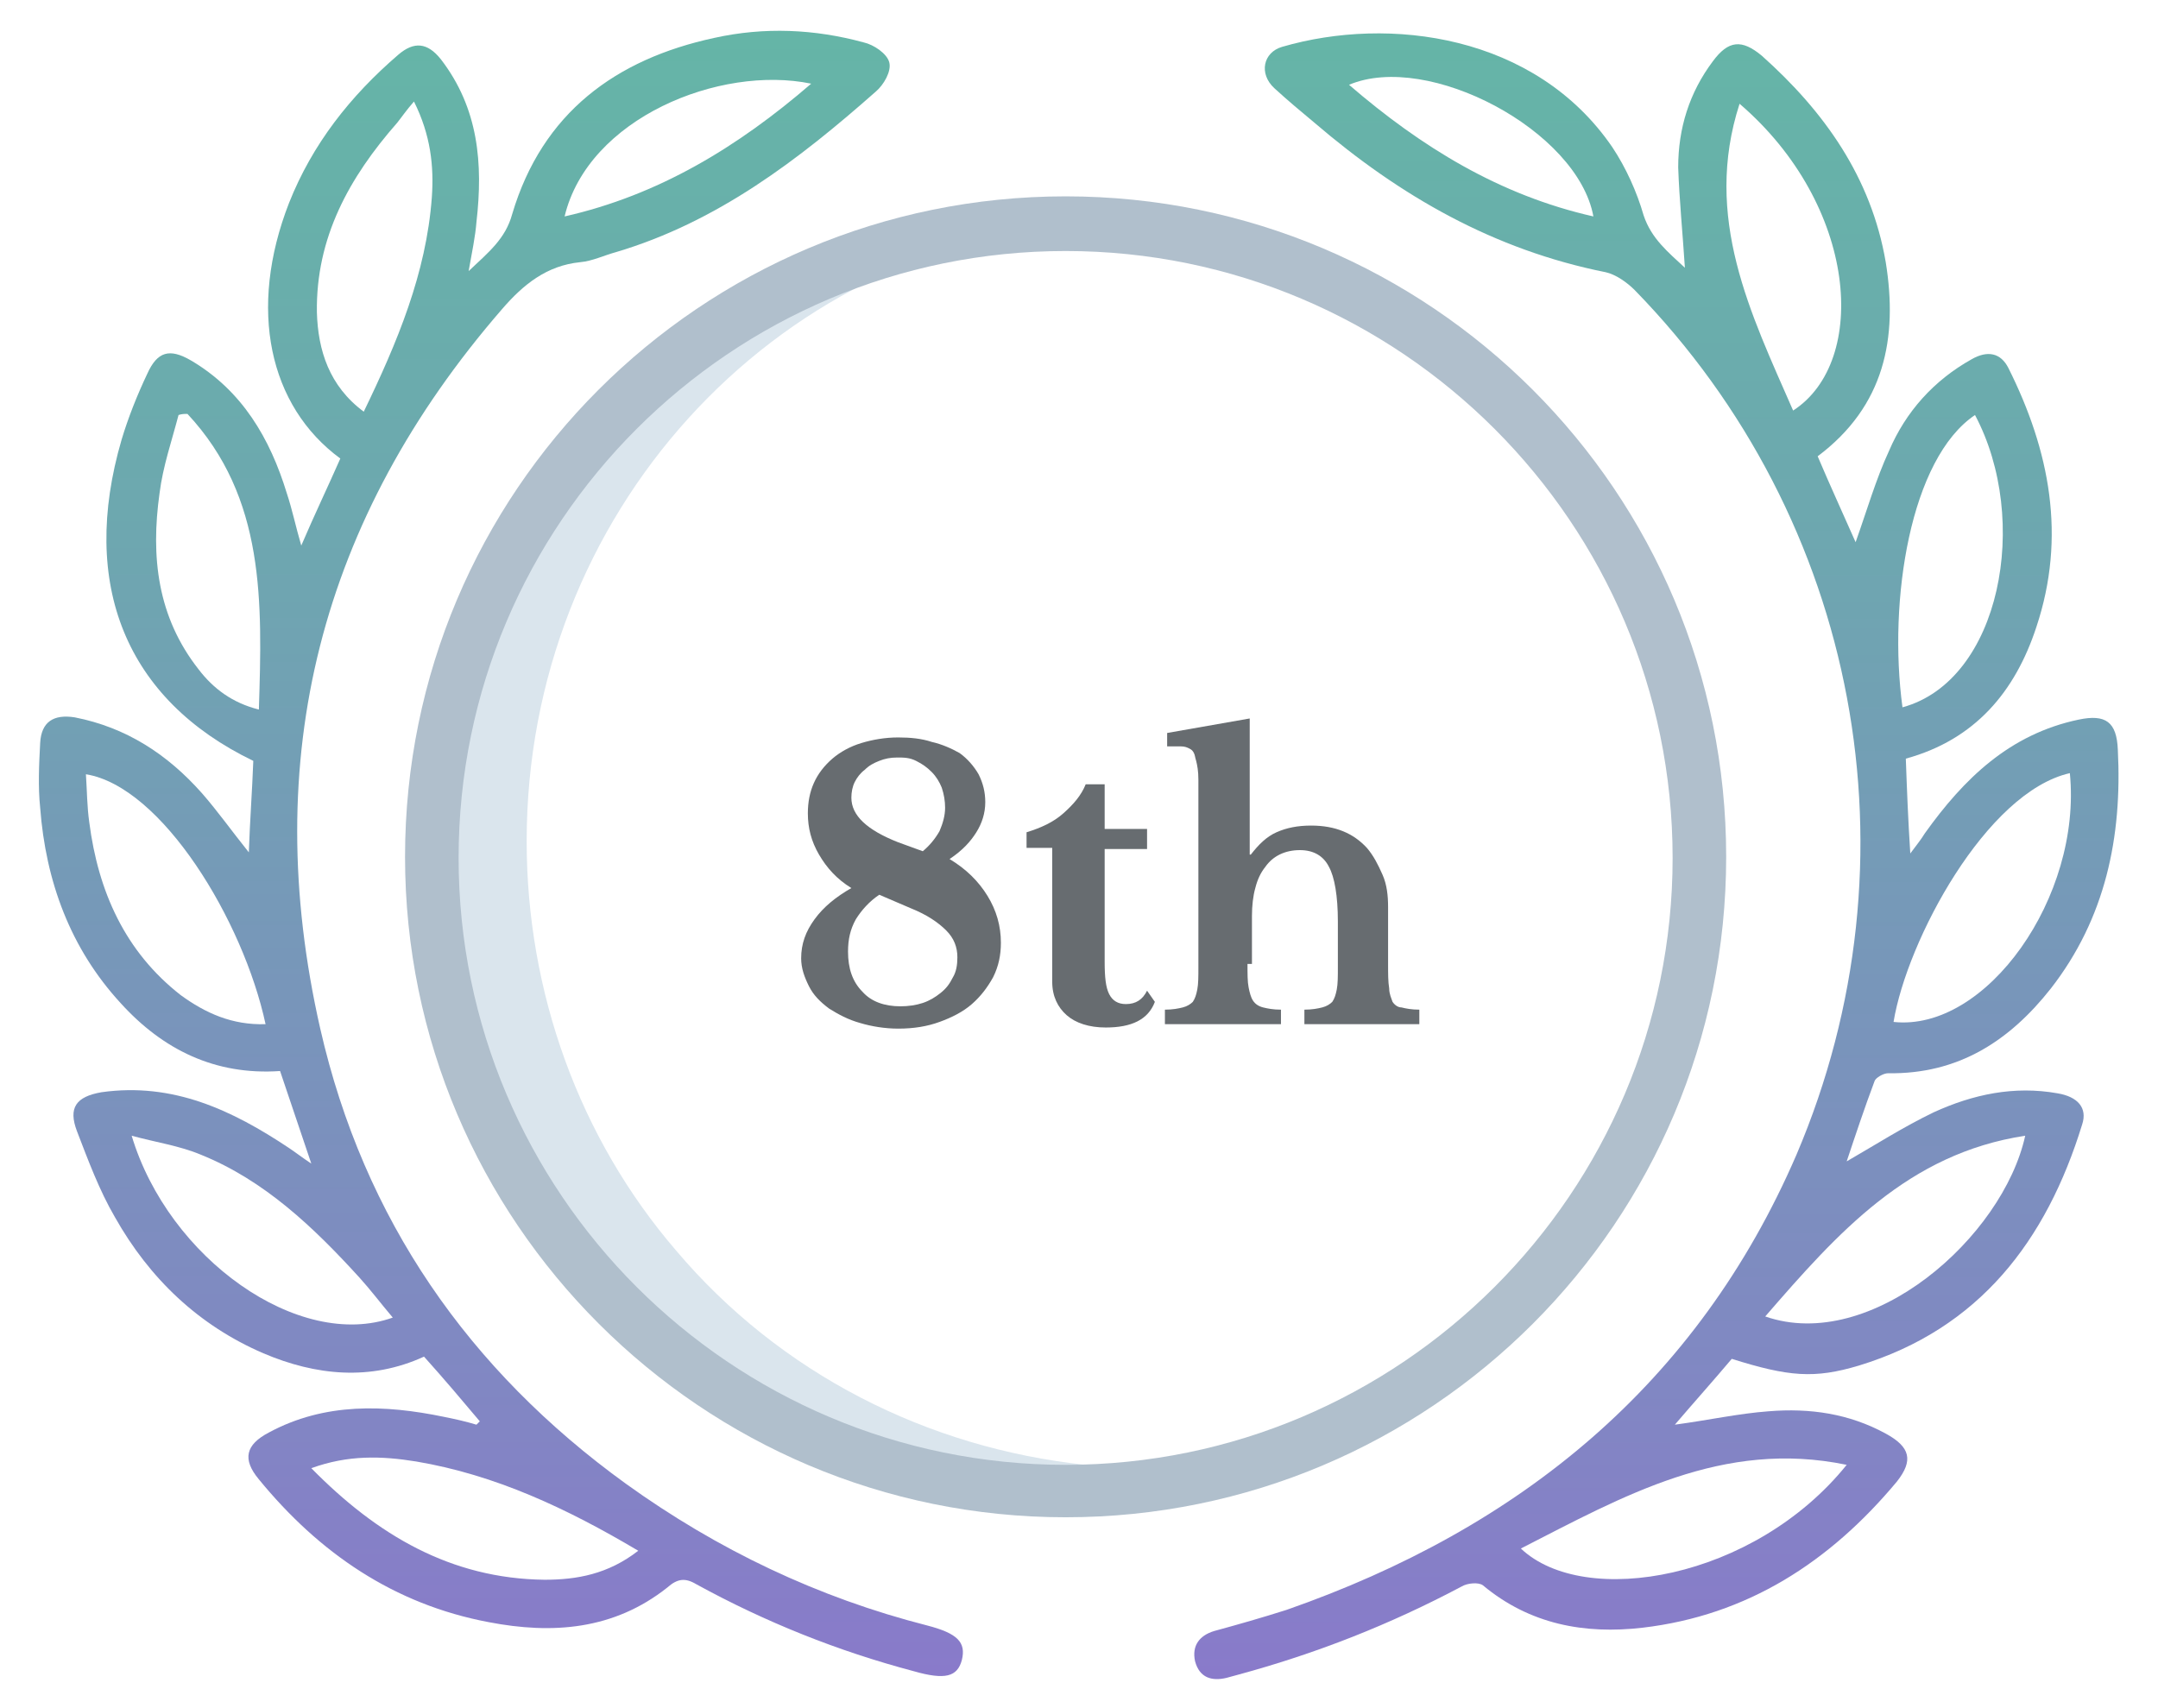
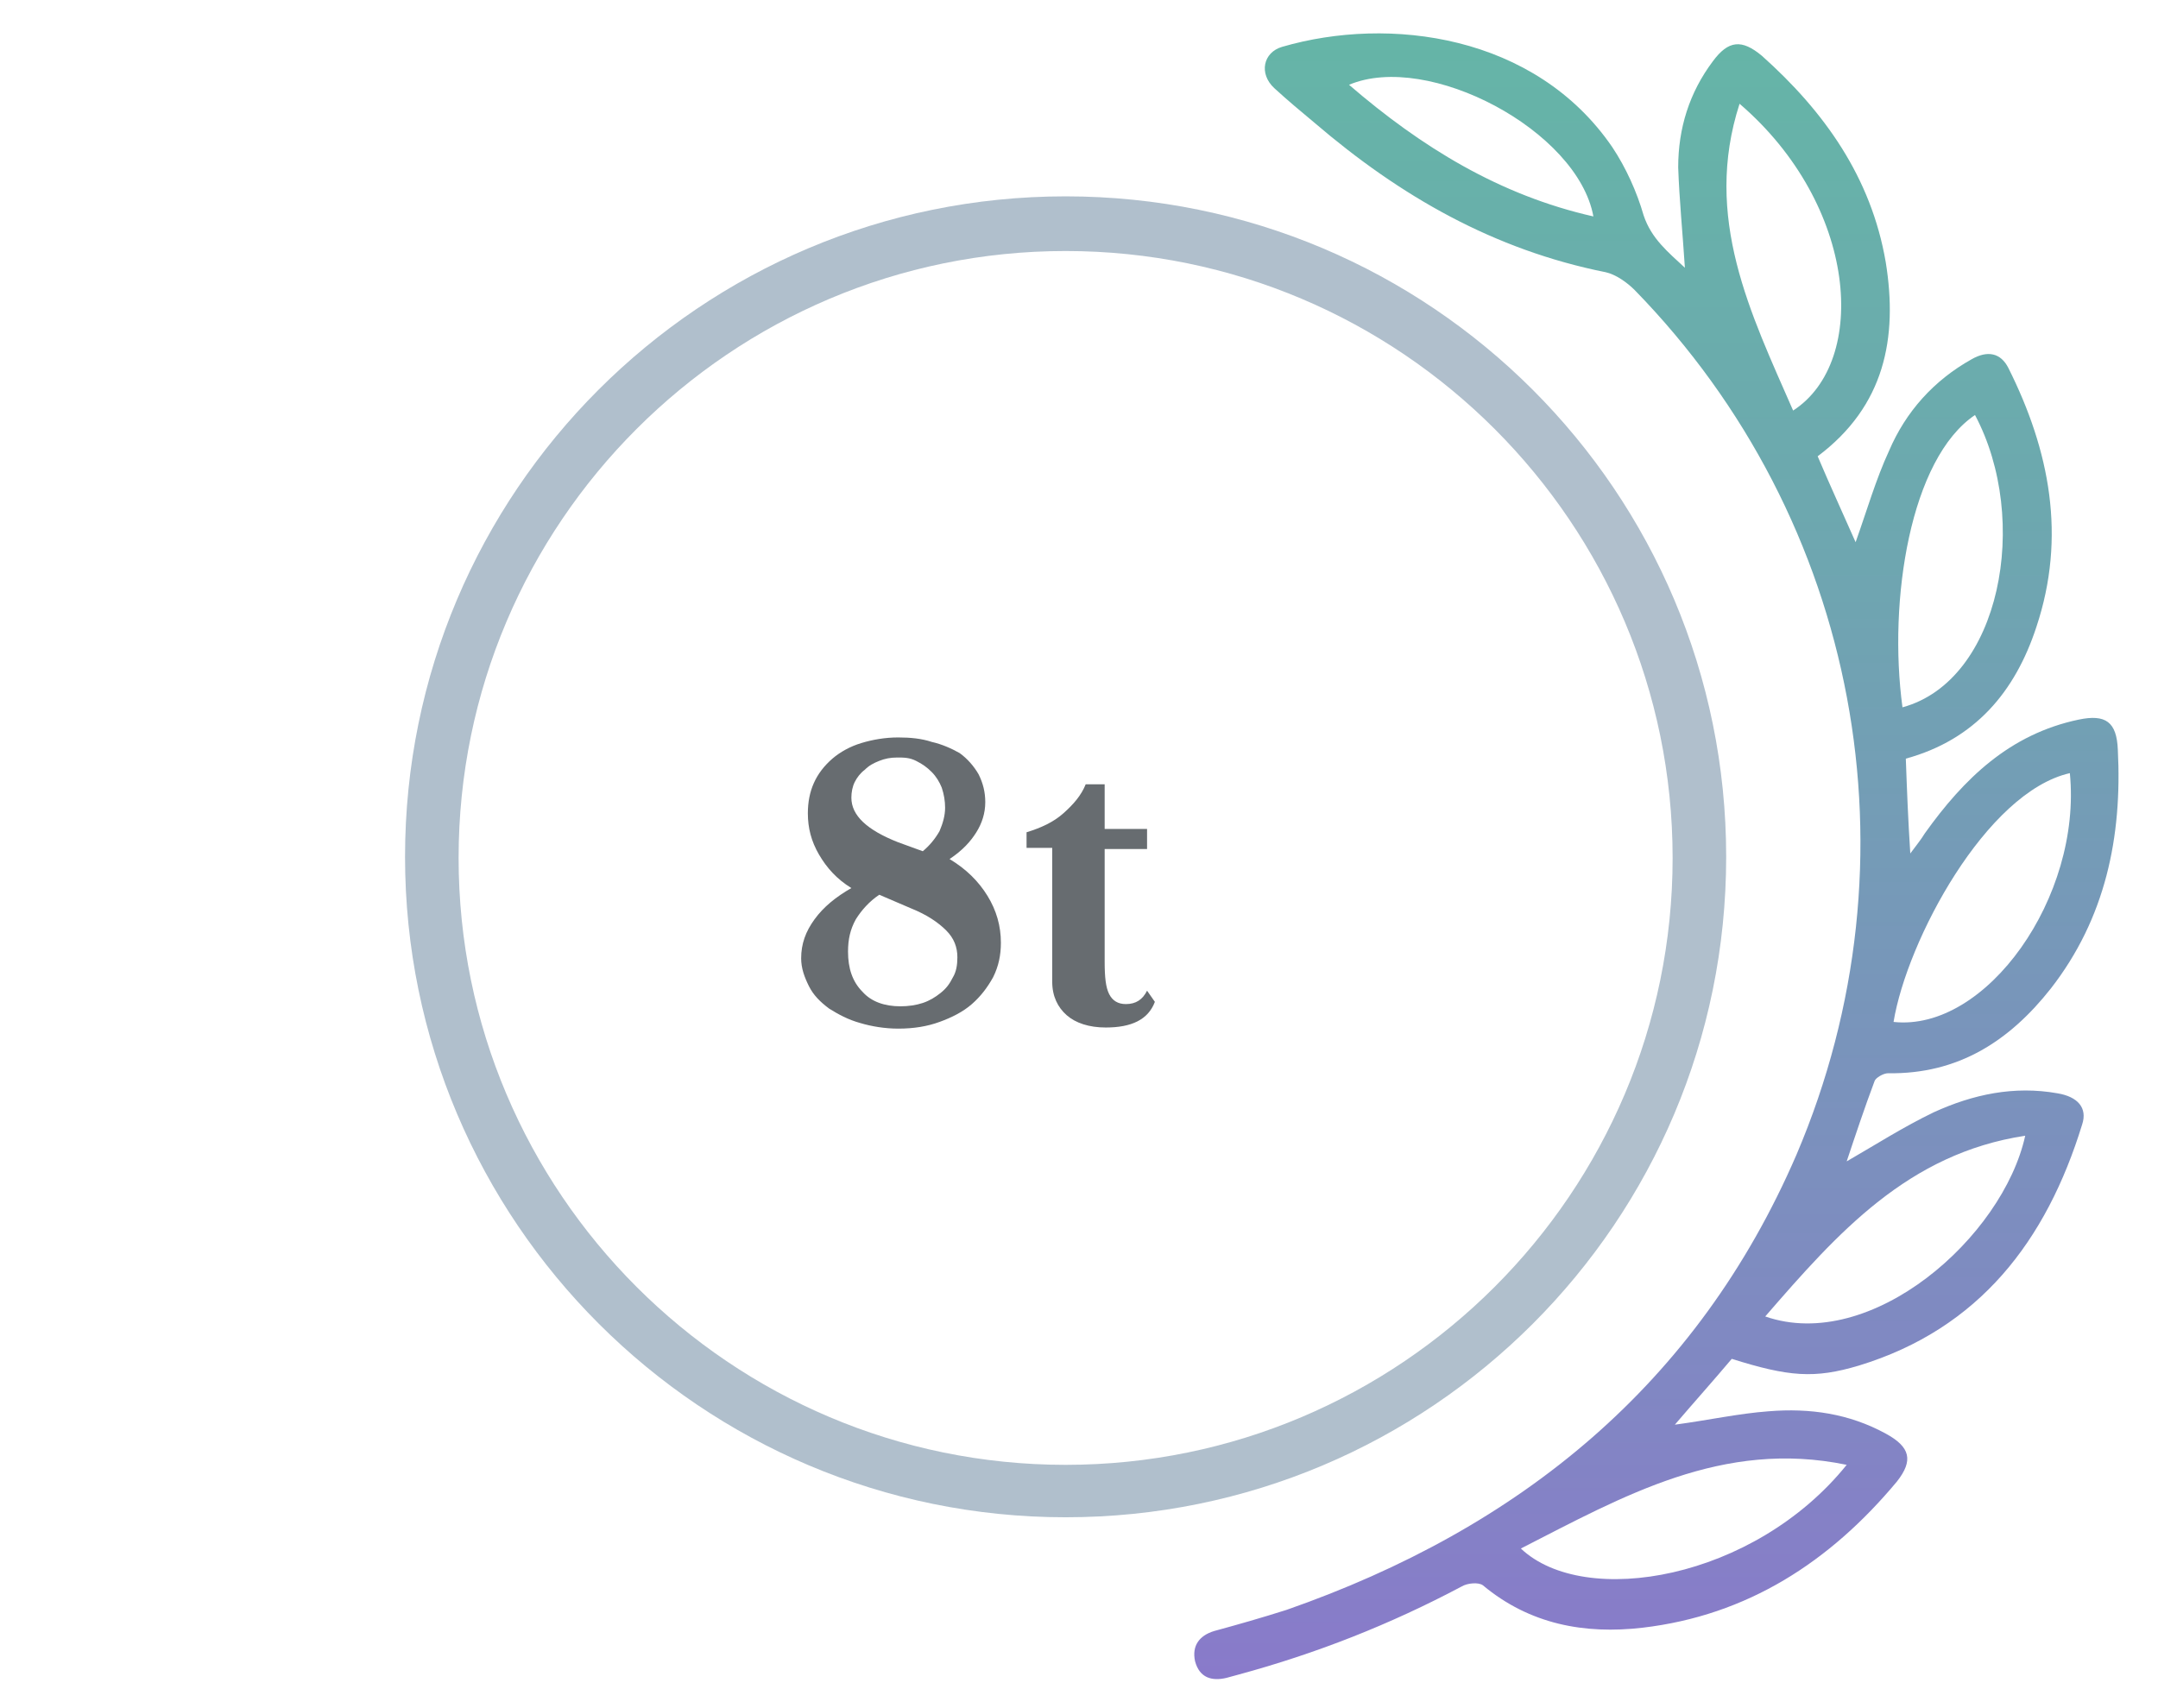
<svg xmlns="http://www.w3.org/2000/svg" version="1.1" id="Layer_1" x="0px" y="0px" viewBox="0 0 193.4 153.1" style="enable-background:new 0 0 193.4 153.1;" xml:space="preserve">
  <style type="text/css">
	.st0{fill:#DAE5ED;}
	.st1{fill:#676C70;}
	.st2{fill:#B0BFCC;}
	.st3{fill:url(#SVGID_1_);}
	.st4{fill:url(#SVGID_00000139992865060899393660000007664110621187847812_);}
</style>
  <g>
-     <path class="st0" d="M60.6,112.1C51.9,102,47.2,88.9,47.2,75.4c0-29.3,22-53.3,50-55.5c-0.1,0-0.4,0-0.6,0   c-1.2-0.1-2.5-0.1-3.6-0.1c-1.3,0-2.5,0-3.8,0.1C60.9,22,38.8,46,38.8,75.6c0,30.7,24.4,55.8,54.2,55.8l0,0c1.4,0,2.9,0,4.3-0.1   C83.1,129.8,69.9,123.1,60.6,112.1L60.6,112.1z" />
-   </g>
+     </g>
  <g>
    <path class="st1" d="M85.1,77c1.5,0.9,2.6,2,3.4,3.3c0.8,1.3,1.2,2.7,1.2,4.2c0,1.1-0.2,2.1-0.7,3.1c-0.5,0.9-1.1,1.7-1.9,2.4   c-0.8,0.7-1.8,1.2-2.9,1.6s-2.3,0.6-3.7,0.6c-1.2,0-2.4-0.2-3.4-0.5c-1.1-0.3-2-0.8-2.8-1.3c-0.8-0.6-1.4-1.2-1.8-2   c-0.4-0.8-0.7-1.6-0.7-2.5c0-1.3,0.4-2.4,1.2-3.5c0.8-1.1,1.9-2,3.3-2.8c-1.3-0.8-2.2-1.8-2.9-3c-0.7-1.2-1-2.4-1-3.7   c0-2,0.7-3.6,2.2-4.9c0.7-0.6,1.6-1.1,2.6-1.4c1-0.3,2.1-0.5,3.3-0.5c1.1,0,2.1,0.1,3,0.4c0.9,0.2,1.8,0.6,2.5,1   c0.7,0.5,1.3,1.2,1.7,1.9c0.4,0.8,0.6,1.6,0.6,2.5c0,1-0.3,1.9-0.8,2.7S86.3,76.2,85.1,77z M78.8,80.2c-0.9,0.6-1.6,1.4-2.1,2.2   c-0.5,0.9-0.7,1.8-0.7,2.9c0,1.5,0.4,2.7,1.3,3.6c0.8,0.9,2,1.3,3.4,1.3c0.7,0,1.4-0.1,2-0.3c0.6-0.2,1.1-0.5,1.6-0.9   c0.5-0.4,0.8-0.8,1.1-1.4c0.3-0.5,0.4-1.1,0.4-1.8c0-0.9-0.3-1.7-1-2.4c-0.7-0.7-1.7-1.4-3.2-2L78.8,80.2z M82.7,76.3   c0.6-0.5,1.1-1.1,1.5-1.8c0.3-0.7,0.5-1.4,0.5-2.1c0-0.6-0.1-1.2-0.3-1.8c-0.2-0.5-0.5-1-0.9-1.4c-0.4-0.4-0.8-0.7-1.4-1   s-1.1-0.3-1.7-0.3c-0.6,0-1.1,0.1-1.6,0.3c-0.5,0.2-0.9,0.4-1.3,0.8c-0.4,0.3-0.7,0.7-0.9,1.1c-0.2,0.4-0.3,0.9-0.3,1.4   c0,1.6,1.4,2.9,4.2,4L82.7,76.3z" />
    <path class="st1" d="M92,76.1v-1.5c1.3-0.4,2.4-0.9,3.3-1.7c0.9-0.8,1.6-1.6,2-2.6H99v4h3.8v1.8H99v10.1c0,1.4,0.1,2.3,0.4,2.9   c0.3,0.6,0.8,0.9,1.5,0.9c0.9,0,1.5-0.4,1.9-1.2l0.7,1c-0.6,1.6-2.1,2.3-4.4,2.3c-1.5,0-2.7-0.4-3.5-1.1c-0.8-0.7-1.3-1.7-1.3-3   v-12H92z" />
-     <path class="st1" d="M111.8,86.4c0,0.9,0,1.6,0.1,2.1c0.1,0.5,0.2,0.9,0.4,1.2c0.2,0.3,0.5,0.5,0.9,0.6c0.4,0.1,0.9,0.2,1.6,0.2   v1.3h-10.4v-1.3c0.7,0,1.2-0.1,1.6-0.2c0.4-0.1,0.7-0.3,0.9-0.5c0.2-0.3,0.3-0.6,0.4-1.1c0.1-0.5,0.1-1.2,0.1-2V73   c0-1.3,0-2.4,0-3.1c0-0.8-0.1-1.3-0.2-1.7c-0.1-0.3-0.1-0.5-0.2-0.7s-0.2-0.3-0.4-0.4c-0.2-0.1-0.4-0.2-0.8-0.2c-0.3,0-0.7,0-1.2,0   v-1.2l7.4-1.3v12.2h0.1c0.7-0.9,1.4-1.6,2.3-2s1.9-0.6,3.1-0.6c2.2,0,3.8,0.7,5,2c0.6,0.7,1,1.5,1.4,2.4s0.5,1.9,0.5,2.9v5.1   c0,0.9,0,1.6,0.1,2.2c0,0.5,0.2,0.9,0.3,1.2c0.2,0.3,0.5,0.5,0.8,0.5c0.4,0.1,0.9,0.2,1.6,0.2v1.3h-10.3v-1.3   c0.7,0,1.2-0.1,1.6-0.2s0.7-0.3,0.9-0.5c0.2-0.3,0.3-0.6,0.4-1.1s0.1-1.2,0.1-2v-4.1c0-2.3-0.3-4-0.8-4.9c-0.5-1-1.4-1.5-2.6-1.5   c-1.3,0-2.4,0.5-3.1,1.5c-0.4,0.5-0.7,1.1-0.9,1.9c-0.2,0.7-0.3,1.6-0.3,2.5V86.4z" />
  </g>
  <g>
    <g>
      <path class="st2" d="M95.5,136c-32.6,0-59.2-26.5-59.2-59.2s26.5-59.2,59.2-59.2s59.2,26.5,59.2,59.2S128.2,136,95.5,136z     M95.5,22.5c-30,0-54.4,24.4-54.4,54.4s24.4,54.4,54.4,54.4s54.4-24.4,54.4-54.4S125.5,22.5,95.5,22.5z" />
    </g>
  </g>
  <linearGradient id="SVGID_1_" gradientUnits="userSpaceOnUse" x1="148.538" y1="2.839" x2="148.538" y2="150.32">
    <stop offset="0" style="stop-color:#65B5A7" />
    <stop offset="0.29" style="stop-color:#6DA8AF" />
    <stop offset="0.824" style="stop-color:#8187C3" />
    <stop offset="1" style="stop-color:#897ACA" />
  </linearGradient>
  <path class="st3" d="M151,24c-0.2-3.1-0.5-6.1-0.6-9c0-3.5,1-6.7,3.1-9.5c1.4-1.9,2.6-2,4.4-0.5c5.6,5,9.8,10.9,11.1,18.5  c1.1,6.8-0.1,12.9-6.1,17.4c1.1,2.6,2.3,5.2,3.4,7.7c1-2.8,1.8-5.6,3-8.2c1.5-3.5,4-6.3,7.4-8.2c1.4-0.8,2.6-0.6,3.3,0.8  c3.7,7.4,5.2,15.1,2.5,23.2C180.6,62,177,66.3,170.8,68c0.1,2.8,0.2,5.4,0.4,8.5c0.6-0.8,1-1.3,1.3-1.8c3.5-4.9,7.6-8.9,13.8-10.2  c2.4-0.5,3.4,0.2,3.5,2.7c0.4,7.8-1.1,15.1-6,21.4c-3.7,4.7-8.3,7.7-14.6,7.6c-0.4,0-1.1,0.4-1.2,0.7c-0.9,2.4-1.7,4.8-2.5,7.2  c2.6-1.5,5.1-3.1,7.8-4.4c3.5-1.6,7.2-2.4,11.1-1.7c1.8,0.3,2.7,1.3,2.2,2.8c-3.2,10.4-9.2,18.3-20,21.6c-4,1.2-6.3,1-11.4-0.6  c-1.6,1.9-3.3,3.8-5.1,5.9c3-0.4,5.7-1,8.4-1.2c3.7-0.3,7.2,0.2,10.5,2c2.2,1.2,2.5,2.4,1,4.3c-6,7.2-13.4,12-22.8,13.1  c-5.2,0.6-10.1-0.3-14.3-3.8c-0.4-0.3-1.4-0.2-1.9,0.1c-6.4,3.4-13,6-20,7.9c-0.4,0.1-0.7,0.2-1.1,0.3c-1.3,0.3-2.4,0-2.8-1.5  c-0.3-1.4,0.4-2.3,1.7-2.7c2.2-0.6,4.3-1.2,6.5-1.9c20.9-7.3,36.8-20.2,45.7-40.8c11.3-26.5,5.6-56.9-14.5-77.5  c-0.7-0.7-1.7-1.4-2.6-1.6c-10-2-18.4-6.8-26.1-13.4c-1.2-1-2.4-2-3.6-3.1c-1.4-1.3-1-3.2,0.7-3.7c9.6-2.8,22.7-1.1,29.6,9  c1.2,1.8,2.2,4,2.8,6.1C148,21.4,149.5,22.6,151,24z M165.5,131.3c-11.1-2.3-20,2.8-29.2,7.5C142,144.2,157.2,141.6,165.5,131.3z   M155.9,9.3c-3.3,10.2,1,18.8,4.8,27.5C167.5,32.4,166.5,18.4,155.9,9.3z M185.5,69.3c-7.5,1.7-14.6,15-15.8,22.3  C178,92.5,186.6,80.4,185.5,69.3z M170.5,63.4c8.8-2.4,11.5-16.8,6.5-26.2C171.2,41.1,169.2,53.8,170.5,63.4z M158.2,118  c9.5,3.3,21.3-7.1,23.3-16.2C171,103.4,164.7,110.5,158.2,118z M142.8,19.4c-1.4-7.7-14.8-14.8-21.9-11.8  C127.4,13.2,134.4,17.5,142.8,19.4z" />
  <linearGradient id="SVGID_00000067931544273645407760000009318722100785505933_" gradientUnits="userSpaceOnUse" x1="44.909" y1="2.787" x2="44.909" y2="150.234">
    <stop offset="0" style="stop-color:#65B5A7" />
    <stop offset="0.29" style="stop-color:#6DA8AF" />
    <stop offset="0.824" style="stop-color:#8187C3" />
    <stop offset="1" style="stop-color:#897ACA" />
  </linearGradient>
-   <path style="fill:url(#SVGID_00000067931544273645407760000009318722100785505933_);" d="M43,127.4c-1.6-1.9-3.2-3.8-5-5.8  c-4.8,2.2-9.7,1.7-14.4-0.3c-5.8-2.5-10.2-6.7-13.3-12.2c-1.4-2.4-2.4-5.1-3.4-7.7c-0.8-2.1-0.1-3.1,2.2-3.5  c6.4-0.9,11.7,1.6,16.8,5c0.6,0.4,1.1,0.8,2,1.4c-1-3-1.9-5.6-2.8-8.3c-5.8,0.4-10.5-1.9-14.3-6.1C6.3,85,4.1,79,3.6,72.4  c-0.2-1.9-0.1-3.9,0-5.8c0.1-1.9,1.2-2.6,3.1-2.3c4.6,0.9,8.3,3.3,11.4,6.8c1.4,1.6,2.6,3.3,4.2,5.3c0.1-2.9,0.3-5.5,0.4-8.2  C11.3,62.7,7.1,52.4,10.9,39.4c0.6-2,1.4-4,2.3-5.9c0.9-2,2-2.3,3.9-1.2c4.6,2.7,7.1,7,8.6,11.9c0.5,1.5,0.8,3,1.3,4.7  c1.2-2.8,2.4-5.3,3.5-7.8c-6.4-4.7-8.3-13.4-4.6-22.9c2.1-5.3,5.5-9.6,9.8-13.3c1.4-1.2,2.6-1.1,3.8,0.4c3.4,4.4,3.8,9.4,3.2,14.6  c-0.1,1.3-0.4,2.7-0.7,4.4c1.8-1.7,3.3-2.9,3.9-5.1C48.6,10.1,55.2,5.3,64,3.4c4.5-1,9-0.8,13.4,0.4c0.9,0.2,2.1,1,2.3,1.8  c0.2,0.8-0.5,2-1.2,2.6c-6.9,6.1-14.2,11.7-23.3,14.4c-1.1,0.3-2.1,0.8-3.2,0.9c-3,0.3-5.1,2-7,4.2C28.7,46.5,23.2,68,28.7,92.2  c3.9,17.1,13.3,30.6,27.4,40.8c8.2,5.9,17.2,10.2,27,12.7c2.7,0.7,3.5,1.5,3.1,3.1c-0.4,1.5-1.5,1.8-4.3,1  c-6.8-1.8-13.3-4.4-19.5-7.8c-1-0.6-1.7-0.5-2.6,0.3c-4.8,3.8-10.3,4.2-16,3.1c-8.5-1.6-15.2-6.2-20.6-12.8  c-1.5-1.8-1.2-3.1,0.9-4.2c5-2.7,10.4-2.5,15.7-1.4c1,0.2,1.9,0.4,2.9,0.7C42.8,127.6,42.9,127.5,43,127.4z M57.2,139  c-6.4-3.8-12.8-6.8-19.9-8c-3.1-0.5-6.1-0.6-9.4,0.6c5.9,6,12.5,9.9,20.9,10C51.7,141.6,54.5,141.1,57.2,139z M37.1,9.1  c-0.7,0.8-1.1,1.4-1.5,1.9c-4.3,4.9-7.3,10.3-7.2,17c0.1,3.4,1.1,6.6,4.2,8.9c3-6.2,5.6-12.4,6.1-19.2C38.9,14.9,38.6,12.1,37.1,9.1  z M23.8,91.8c-2-9.3-9.3-21.3-16.1-22.4c0.1,1.5,0.1,2.9,0.3,4.3c0.8,6.2,3.2,11.6,8.2,15.5C18.4,90.8,20.8,91.9,23.8,91.8z   M16.8,37.1c-0.3,0-0.5,0-0.8,0.1c-0.6,2.3-1.4,4.6-1.7,7c-0.8,5.7-0.2,11.1,3.5,15.8c1.3,1.7,3,3,5.4,3.6  C23.5,54,23.8,44.6,16.8,37.1z M35.2,118.1c-1.1-1.3-2-2.5-3-3.6c-4.1-4.5-8.5-8.7-14.2-11c-1.9-0.8-4-1.1-6.2-1.7  C15.1,112.8,26.8,121.1,35.2,118.1z M72.7,7.5c-8.2-1.7-20,3.1-22.1,11.9C59,17.5,66.1,13.2,72.7,7.5z" />
</svg>